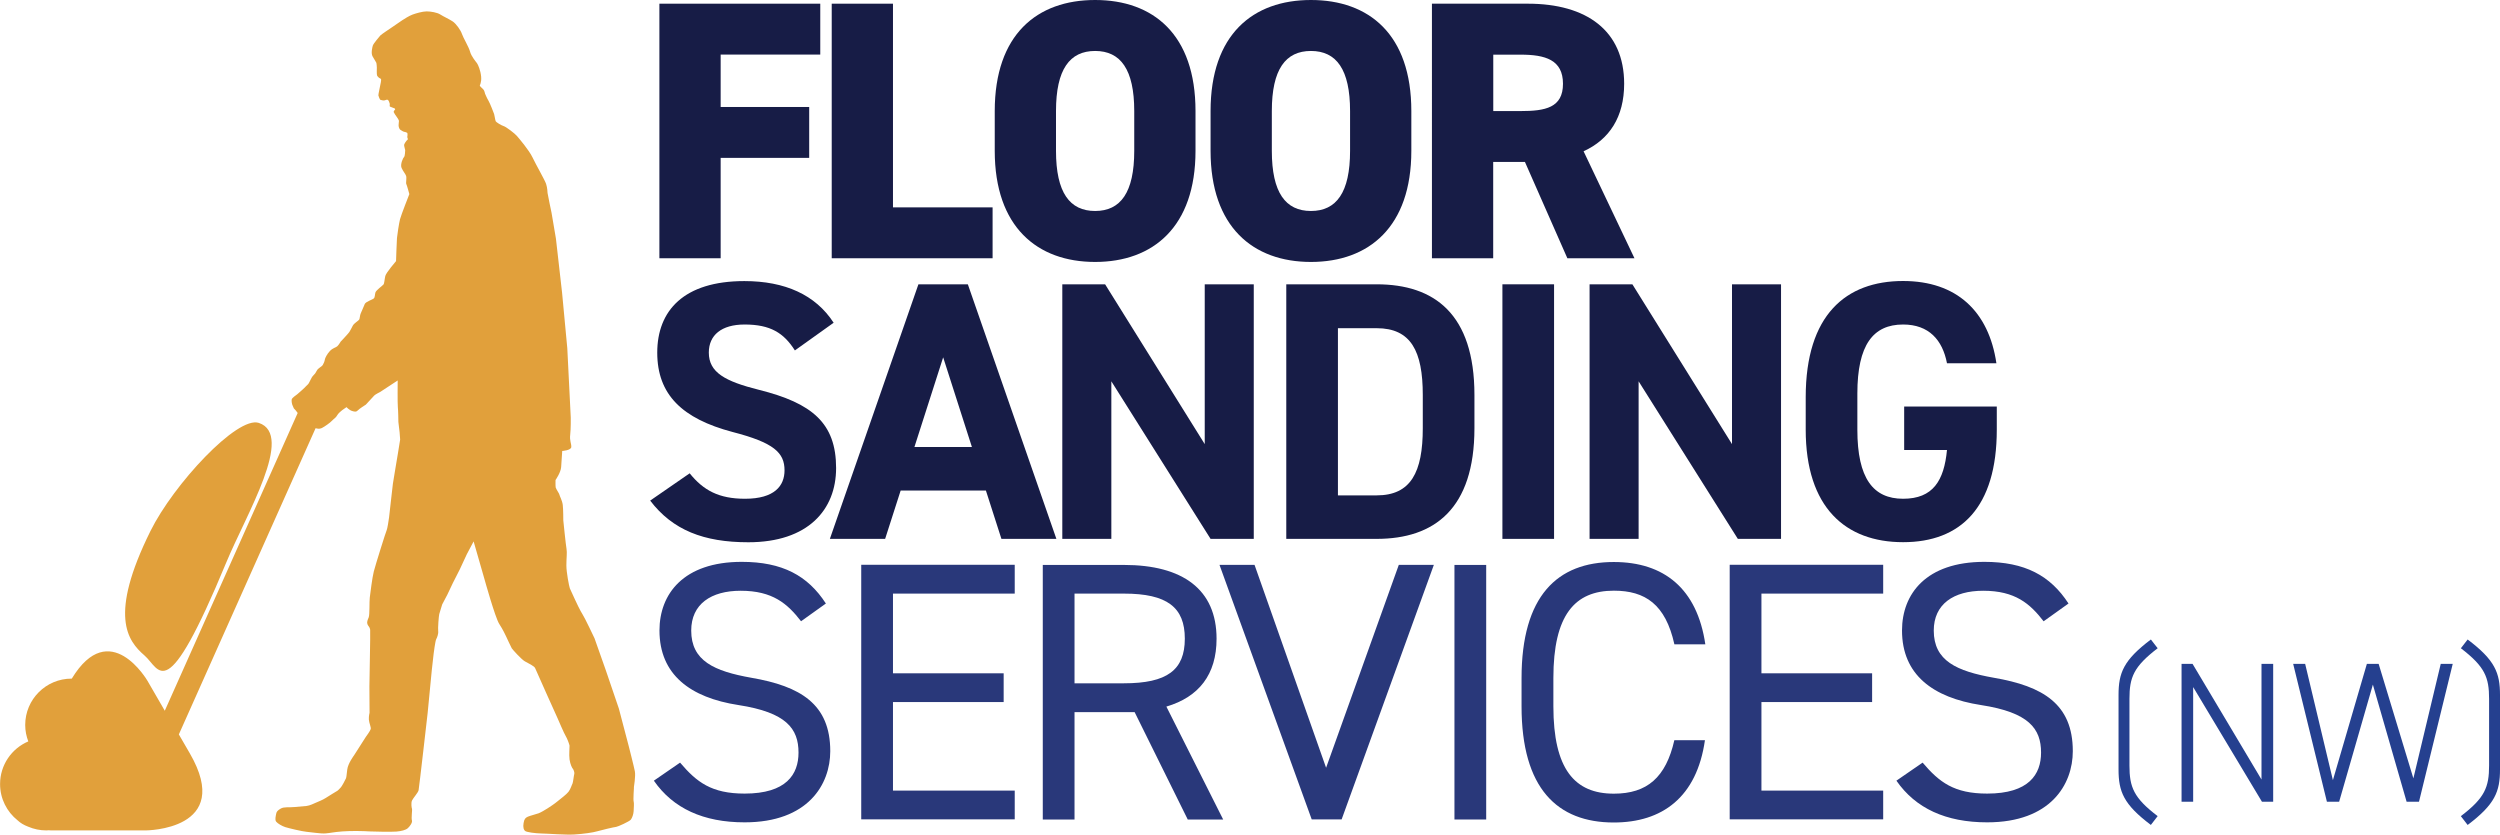
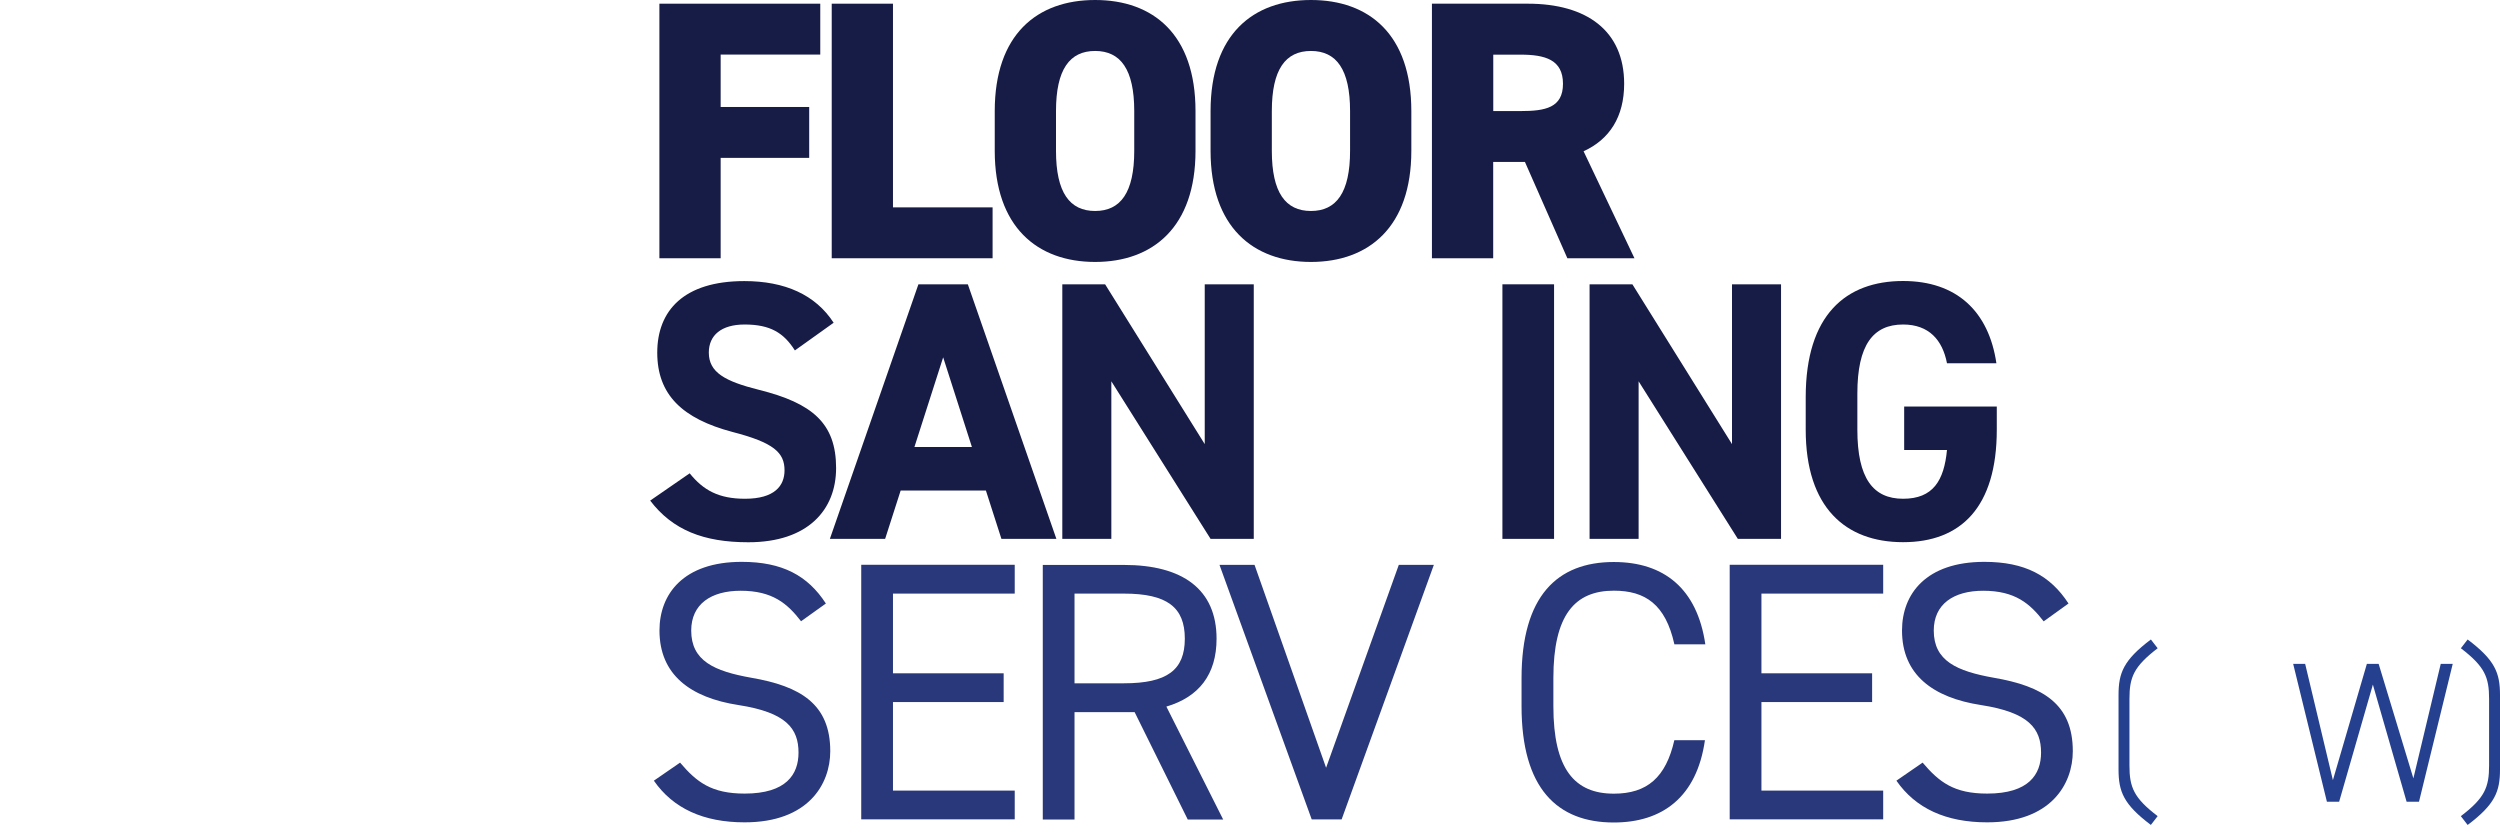
<svg xmlns="http://www.w3.org/2000/svg" id="Layer_1" data-name="Layer 1" width="325.26" height="108.59" viewBox="0 0 325.26 108.59">
  <defs>
    <style>
      .cls-1 {
        fill: #25408f;
      }

      .cls-1, .cls-2, .cls-3, .cls-4 {
        stroke-width: 0px;
      }

      .cls-2 {
        fill: #29387a;
      }

      .cls-3 {
        fill: #171c46;
      }

      .cls-4 {
        fill: #e1a03b;
      }
    </style>
  </defs>
  <g>
    <path class="cls-3" d="M106.72.48v6.62h-12.96v6.82h11.52v6.62h-11.52v13.06h-7.97V.48h20.93Z" />
    <path class="cls-3" d="M116.18,26.98h12.96v6.62h-20.93V.48h7.97v26.5Z" />
    <path class="cls-3" d="M142.48,34.08c-7.54,0-13.06-4.56-13.06-14.45v-5.18c0-9.98,5.52-14.45,13.06-14.45s13.06,4.46,13.06,14.45v5.18c0,9.89-5.52,14.45-13.06,14.45ZM137.39,19.63c0,5.42,1.78,7.82,5.09,7.82s5.09-2.4,5.09-7.82v-5.18c0-5.42-1.78-7.82-5.09-7.82s-5.09,2.4-5.09,7.82v5.18Z" />
    <path class="cls-3" d="M170.56,34.08c-7.54,0-13.06-4.56-13.06-14.45v-5.18c0-9.98,5.52-14.45,13.06-14.45s13.06,4.46,13.06,14.45v5.18c0,9.89-5.52,14.45-13.06,14.45ZM165.47,19.63c0,5.42,1.78,7.82,5.09,7.82s5.09-2.4,5.09-7.82v-5.18c0-5.42-1.78-7.82-5.09-7.82s-5.09,2.4-5.09,7.82v5.18Z" />
    <path class="cls-3" d="M203.92,33.6l-5.52-12.53h-4.13v12.53h-7.97V.48h12.48c7.63,0,12.53,3.5,12.53,10.42,0,4.32-1.92,7.25-5.28,8.78l6.62,13.92h-8.74ZM197.83,14.45c3.22,0,5.52-.43,5.52-3.55s-2.3-3.79-5.52-3.79h-3.55v7.34h3.55Z" />
  </g>
  <g>
    <path class="cls-3" d="M103.41,45.58c-1.44-2.26-3.17-3.36-6.53-3.36-3.02,0-4.66,1.39-4.66,3.65,0,2.59,2.11,3.74,6.53,4.85,6.91,1.73,10.03,4.32,10.03,10.18,0,5.42-3.65,9.65-11.42,9.65-5.81,0-9.84-1.58-12.77-5.42l5.14-3.55c1.78,2.21,3.79,3.31,7.2,3.31,3.84,0,5.14-1.68,5.14-3.7,0-2.3-1.39-3.6-6.77-4.99-6.53-1.73-9.79-4.85-9.79-10.32s3.46-9.31,11.33-9.31c5.28,0,9.26,1.78,11.62,5.42l-5.04,3.6Z" />
    <path class="cls-3" d="M107.97,70.11l11.52-33.12h6.43l11.52,33.12h-7.15l-2.02-6.29h-11.09l-2.02,6.29h-7.2ZM118.96,58.16h7.49l-3.74-11.67-3.74,11.67Z" />
    <path class="cls-3" d="M163.12,36.99v33.12h-5.62l-12.91-20.5v20.5h-6.38v-33.12h5.57l12.96,20.79v-20.79h6.38Z" />
-     <path class="cls-3" d="M167.35,70.11v-33.12h11.76c7.49,0,12.72,3.84,12.72,14.4v4.32c0,10.51-5.23,14.4-12.72,14.4h-11.76ZM185.11,55.71v-4.32c0-5.71-1.54-8.69-6-8.69h-5.04v21.75h5.04c4.46,0,6-3.02,6-8.74Z" />
    <path class="cls-3" d="M202.19,70.11h-6.72v-33.12h6.72v33.12Z" />
    <path class="cls-3" d="M231.72,36.99v33.12h-5.62l-12.91-20.5v20.5h-6.38v-33.12h5.57l12.96,20.79v-20.79h6.38Z" />
    <path class="cls-3" d="M259.79,52.88v3.02c0,10.13-4.7,14.64-12.19,14.64s-12.67-4.51-12.67-14.64v-4.22c0-10.71,5.23-15.12,12.67-15.12,6.96,0,11.14,3.94,12.14,10.7h-6.43c-.58-3.02-2.35-5.04-5.71-5.04-3.89,0-5.95,2.64-5.95,8.98v4.71c0,6.34,2.06,8.98,5.95,8.98s5.33-2.35,5.71-6.34h-5.57v-5.66h12.05Z" />
  </g>
  <g>
    <path class="cls-2" d="M104.23,80.84c-1.78-2.3-3.7-3.98-7.87-3.98-3.84,0-6.43,1.73-6.43,5.18,0,3.94,2.98,5.28,7.82,6.14,6.38,1.1,10.27,3.41,10.27,9.55,0,4.32-2.88,9.26-11.14,9.26-5.38,0-9.31-1.82-11.81-5.42l3.41-2.35c2.16,2.54,4.08,4.03,8.4,4.03,5.42,0,7.01-2.5,7.01-5.33,0-3.12-1.58-5.23-7.82-6.19-6.24-.96-10.27-3.94-10.27-9.7,0-4.75,3.12-8.93,10.7-8.93,5.28,0,8.59,1.78,10.95,5.42l-3.22,2.3Z" />
    <path class="cls-2" d="M132.02,73.49v3.74h-15.84v10.37h14.4v3.74h-14.4v11.52h15.84v3.74h-19.97v-33.12h19.97Z" />
    <path class="cls-2" d="M154.53,106.62l-6.91-13.97h-7.82v13.97h-4.13v-33.12h10.56c7.63,0,12.05,3.17,12.05,9.6,0,4.66-2.3,7.58-6.53,8.83l7.39,14.69h-4.61ZM146.23,88.9c5.62,0,7.92-1.73,7.92-5.81s-2.3-5.86-7.92-5.86h-6.43v11.67h6.43Z" />
    <path class="cls-2" d="M163.22,73.49l9.31,26.4,9.46-26.4h4.56l-12,33.12h-3.89l-12-33.12h4.56Z" />
-     <path class="cls-2" d="M193.36,106.62h-4.13v-33.12h4.13v33.12Z" />
    <path class="cls-2" d="M217.84,83.81c-1.15-5.18-3.79-6.96-7.87-6.96-5.09,0-7.87,3.17-7.87,11.38v3.65c0,8.21,2.78,11.38,7.87,11.38,4.32,0,6.77-2.11,7.87-6.96h3.98c-1.06,7.44-5.57,10.71-11.86,10.71-7.34,0-12-4.42-12-15.12v-3.65c0-10.71,4.66-15.12,12-15.12,6.53,0,10.85,3.46,11.91,10.71h-4.03Z" />
    <path class="cls-2" d="M245.01,73.49v3.74h-15.84v10.37h14.4v3.74h-14.4v11.52h15.84v3.74h-19.97v-33.12h19.97Z" />
-     <path class="cls-2" d="M265.89,80.84c-1.78-2.3-3.7-3.98-7.87-3.98-3.84,0-6.43,1.73-6.43,5.18,0,3.94,2.98,5.28,7.82,6.14,6.38,1.1,10.27,3.41,10.27,9.55,0,4.32-2.88,9.26-11.14,9.26-5.38,0-9.31-1.82-11.81-5.42l3.41-2.35c2.16,2.54,4.08,4.03,8.4,4.03,5.42,0,7.01-2.5,7.01-5.33,0-3.12-1.58-5.23-7.82-6.19-6.24-.96-10.27-3.94-10.27-9.7,0-4.75,3.12-8.93,10.71-8.93,5.28,0,8.59,1.78,10.95,5.42l-3.22,2.3Z" />
+     <path class="cls-2" d="M265.89,80.84c-1.78-2.3-3.7-3.98-7.87-3.98-3.84,0-6.43,1.73-6.43,5.18,0,3.94,2.98,5.28,7.82,6.14,6.38,1.1,10.27,3.41,10.27,9.55,0,4.32-2.88,9.26-11.14,9.26-5.38,0-9.31-1.82-11.81-5.42l3.41-2.35c2.16,2.54,4.08,4.03,8.4,4.03,5.42,0,7.01-2.5,7.01-5.33,0-3.12-1.58-5.23-7.82-6.19-6.24-.96-10.27-3.94-10.27-9.7,0-4.75,3.12-8.93,10.71-8.93,5.28,0,8.59,1.78,10.95,5.42Z" />
  </g>
  <g>
    <path class="cls-1" d="M279.84,107.33c-3.56-2.68-4.21-4.34-4.21-7.23v-9.67c0-2.89.65-4.55,4.21-7.23l.88,1.14c-3.12,2.39-3.67,3.77-3.67,6.58v8.68c0,2.81.55,4.21,3.67,6.58l-.88,1.14Z" />
-     <path class="cls-1" d="M295.75,86.37v17.94h-1.46l-8.95-14.92v14.92h-1.51v-17.94h1.43l8.97,15.05v-15.05h1.51Z" />
    <path class="cls-1" d="M299.91,86.37l3.61,15.13,4.42-15.13h1.53l4.52,14.9,3.56-14.9h1.56l-4.39,17.94h-1.61l-4.39-15.24-4.39,15.24h-1.59l-4.39-17.94h1.56Z" />
    <path class="cls-1" d="M320.17,106.18c3.12-2.37,3.67-3.77,3.67-6.58v-8.68c0-2.81-.55-4.19-3.67-6.58l.88-1.14c3.56,2.68,4.21,4.34,4.21,7.23v9.67c0,2.89-.65,4.55-4.21,7.23l-.88-1.14Z" />
  </g>
-   <path class="cls-4" d="M82.48,102.45s-.11,1.63-.04,1.82c.07.19.02.83,0,1.25-.02.42-.19.88-.36,1.11-.16.24-1.75.95-1.91.95s-2.08.45-2.53.59-1.75.33-2.92.4c-1.17.07-3.44-.12-4.29-.13-.85-.02-1.87-.17-2.08-.31-.21-.14-.33-.5-.23-1.04.09-.54.23-.68.54-.83.31-.14,1.11-.33,1.42-.45.31-.12.83-.43,1.16-.64.33-.21.88-.57,1.3-.92.43-.35,1.14-.88,1.42-1.23.28-.35.45-.97.52-1.06.07-.09.19-1.16.24-1.28.05-.12-.09-.57-.19-.66-.09-.09-.33-.54-.43-1.21-.09-.66.02-1.63,0-1.8-.02-.17-.33-.99-.49-1.23-.17-.24-1.07-2.34-1.07-2.34,0,0-2.81-6.22-2.91-6.5-.09-.28-.9-.64-1.35-.9-.45-.26-1.58-1.51-1.7-1.7-.12-.19-.59-1.25-.71-1.49-.12-.24-.4-.88-.92-1.68-.52-.8-1.91-5.79-1.91-5.79l-1.42-4.94-.88,1.66-.92,1.98-.9,1.77-.73,1.54-.66,1.25s-.31.99-.38,1.25c-.07.26-.19,1.89-.14,2.22.05.33-.14.85-.26,1.06-.12.21-.33,1.87-.33,1.87l-.24,2.13-.54,5.58s-1.11,9.76-1.18,10.07c-.07.31-.69.99-.85,1.32-.16.33-.05,1.04,0,1.11.04.07-.11,1.18-.02,1.47.1.28-.24.76-.52,1.02-.28.26-.88.4-1.49.45-.61.05-2.77.02-3.52-.02-.76-.05-2.34-.09-3.51,0-1.17.09-1.55.21-2.21.26-.66.05-1.89-.17-2.46-.21-.57-.05-2.34-.47-2.77-.61-.43-.14-.99-.47-1.18-.71-.19-.24-.05-.73,0-1.02.05-.28.19-.45.61-.69.43-.24,1.09-.12,1.75-.19.66-.07,1.14-.09,1.58-.14.45-.05.95-.31,1.21-.42.26-.12.9-.36,1.28-.61.38-.26,1.39-.85,1.54-.95.14-.09.38-.38.47-.47.09-.09.57-.95.64-1.14.07-.19.07-.38.17-1.16.09-.78.87-1.82.87-1.82,0,0,1.47-2.32,1.54-2.41.07-.09.57-.78.64-1.02.07-.24-.21-.78-.24-1.25-.02-.47.09-.87.09-.87,0,0-.02-2.84-.02-3.43s.14-7,.1-7.38c-.05-.38-.26-.45-.36-.73-.09-.28.02-.52.17-.88.14-.35.07-2.03.14-2.58.07-.54.31-2.55.52-3.38.21-.83,1.58-5.2,1.68-5.39.09-.19.24-1.16.31-1.66.07-.49.45-4.16.5-4.4.05-.24.28-1.73.33-2.01.05-.28.61-3.62.61-3.71s-.07-.8-.07-.95-.16-1.18-.16-1.35-.02-1.51-.07-1.94c-.05-.42-.02-3.45-.02-3.45l-2.27,1.49s-.66.33-.78.47c-.12.14-1.09,1.18-1.09,1.18,0,0-.9.57-1.06.76-.16.19-.35.19-.73.07-.38-.12-.73-.5-.73-.5,0,0-.5.35-.57.4-.07.05-.54.43-.66.69-.12.26-.45.45-.66.68-.21.24-.97.78-1.32.95-.33.15-.54.08-.81.02l-17.79,39.84,1.43,2.47c5.8,10.02-5.77,10.02-5.77,10.02H6.88c-.19,0-.36,0-.54-.02-.1,0-.2.02-.3.02-.84,0-1.63-.17-2.36-.48-.59-.22-1.04-.5-1.39-.83-1.39-1.11-2.28-2.81-2.28-4.72,0-2.49,1.51-4.63,3.67-5.55-.25-.67-.4-1.38-.4-2.14,0-3.33,2.7-6.03,6.03-6.03,0,0,.02,0,.03,0,4.95-8.15,9.85.29,9.85.29l2.25,3.89,17.29-38.74c-.15-.21-.31-.42-.5-.6-.07-.17-.13-.32-.16-.37-.07-.12-.16-.54-.12-.78.05-.24.5-.5.73-.69.24-.19.8-.71.95-.85.14-.14.24-.26.43-.43.19-.17.42-.87.66-1.11.24-.23.35-.38.5-.68.14-.31.64-.52.76-.71.12-.19.26-.52.28-.71.02-.19.28-.73.66-1.13.38-.4.73-.43.95-.61.21-.19.45-.61.45-.61,0,0,.99-1.04,1.13-1.25.14-.21.28-.52.45-.83.16-.31.73-.64.83-.78.09-.14.09-.59.21-.83.12-.24.38-.9.52-1.21.14-.31,1.02-.57,1.18-.73s.12-.5.21-.78c.09-.28.92-.88,1.04-1.02.12-.14.14-.68.24-1.11.09-.42,1.4-1.94,1.4-1.94,0,0,.09-2.72.12-3,.02-.28.26-1.92.4-2.46.14-.54,1.21-3.26,1.21-3.26,0,0-.33-1.21-.4-1.32-.07-.12.07-.76-.02-1.04-.09-.28-.38-.57-.59-1.04-.21-.47.21-1.35.33-1.44.11-.1.14-.8.14-.88s-.17-.57-.14-.69c.02-.12.26-.52.42-.64.17-.12-.05-.24,0-.45.05-.21,0-.45,0-.45,0,0-.17-.12-.36-.14-.19-.02-.43-.21-.54-.27-.11-.06-.24-.33-.24-.58s.05-.47.05-.58-.28-.53-.35-.61c-.06-.08-.28-.39-.33-.53-.05-.14.19-.35.19-.35l-.09-.16-.13-.03s-.3-.12-.43-.17c-.13-.05-.03-.24-.06-.39-.03-.16-.16-.46-.25-.5-.09-.05-.27,0-.39.06-.13.06-.47-.03-.57-.06-.09-.03-.25-.49-.27-.58-.02-.09.25-1.31.32-1.7.06-.4.06-.44-.09-.51-.16-.06-.33-.24-.4-.38-.06-.14-.03-.93-.03-1.04s-.03-.52-.06-.6c-.03-.08-.25-.43-.49-.84-.24-.41-.04-1.18.03-1.42.07-.24.85-1.16.97-1.3.12-.14,1.3-.92,1.37-.97.07-.05,1.21-.83,1.49-1.02.28-.19.9-.57,1.32-.73.43-.16,1.32-.42,1.85-.42s1.37.14,1.77.4c.4.26,1.14.59,1.61.9.47.31,1.07,1.18,1.21,1.63.14.45.9,1.7,1.06,2.32.17.61.76,1.3.9,1.49.14.19.47.95.54,1.75.07.8-.21,1.14-.17,1.21.05.07.36.35.47.47.12.12.21.54.21.54,0,0,.26.62.45.92.19.31.69,1.61.73,1.73.05.12.14.83.21.94.07.12.69.52,1.02.62.33.09,1.49.99,1.73,1.28.24.28,1.58,1.84,2.03,2.79.45.95,1.61,2.96,1.77,3.45.16.49.19,1.06.19,1.18s.52,2.58.52,2.58l.57,3.36.8,7.04.68,7.23s.45,8.89.45,9.01.02,1.42-.07,2.22c-.1.8.16,1.16.14,1.61-.02.45-1.18.52-1.18.52,0,0-.09,1.4-.14,2.1-.05.71-.73,1.68-.73,1.68,0,0-.02.76.02.97.05.21.49.83.49.95s.36.73.43,1.32c.07.59.07,2.01.07,2.01,0,0,.33,3.26.42,3.71.09.45-.02,1.25-.02,2.15s.35,2.7.45,2.98c.1.28.62,1.3.66,1.44.05.14.76,1.61.99,1.94.24.33,1.56,3.12,1.56,3.12l1.47,4.16,1.7,4.99,1.28,4.87s.69,2.7.8,3.29c.12.59-.13,2.1-.13,2.1ZM18.8,85.28c2.05,1.78,2.73,6.97,10.63-12.08,2.6-6.28,8.92-16.63,4.24-18.18-2.8-.93-11.09,7.99-14.1,14.08-5.45,11.01-2.99,14.26-.77,16.18Z" />
</svg>